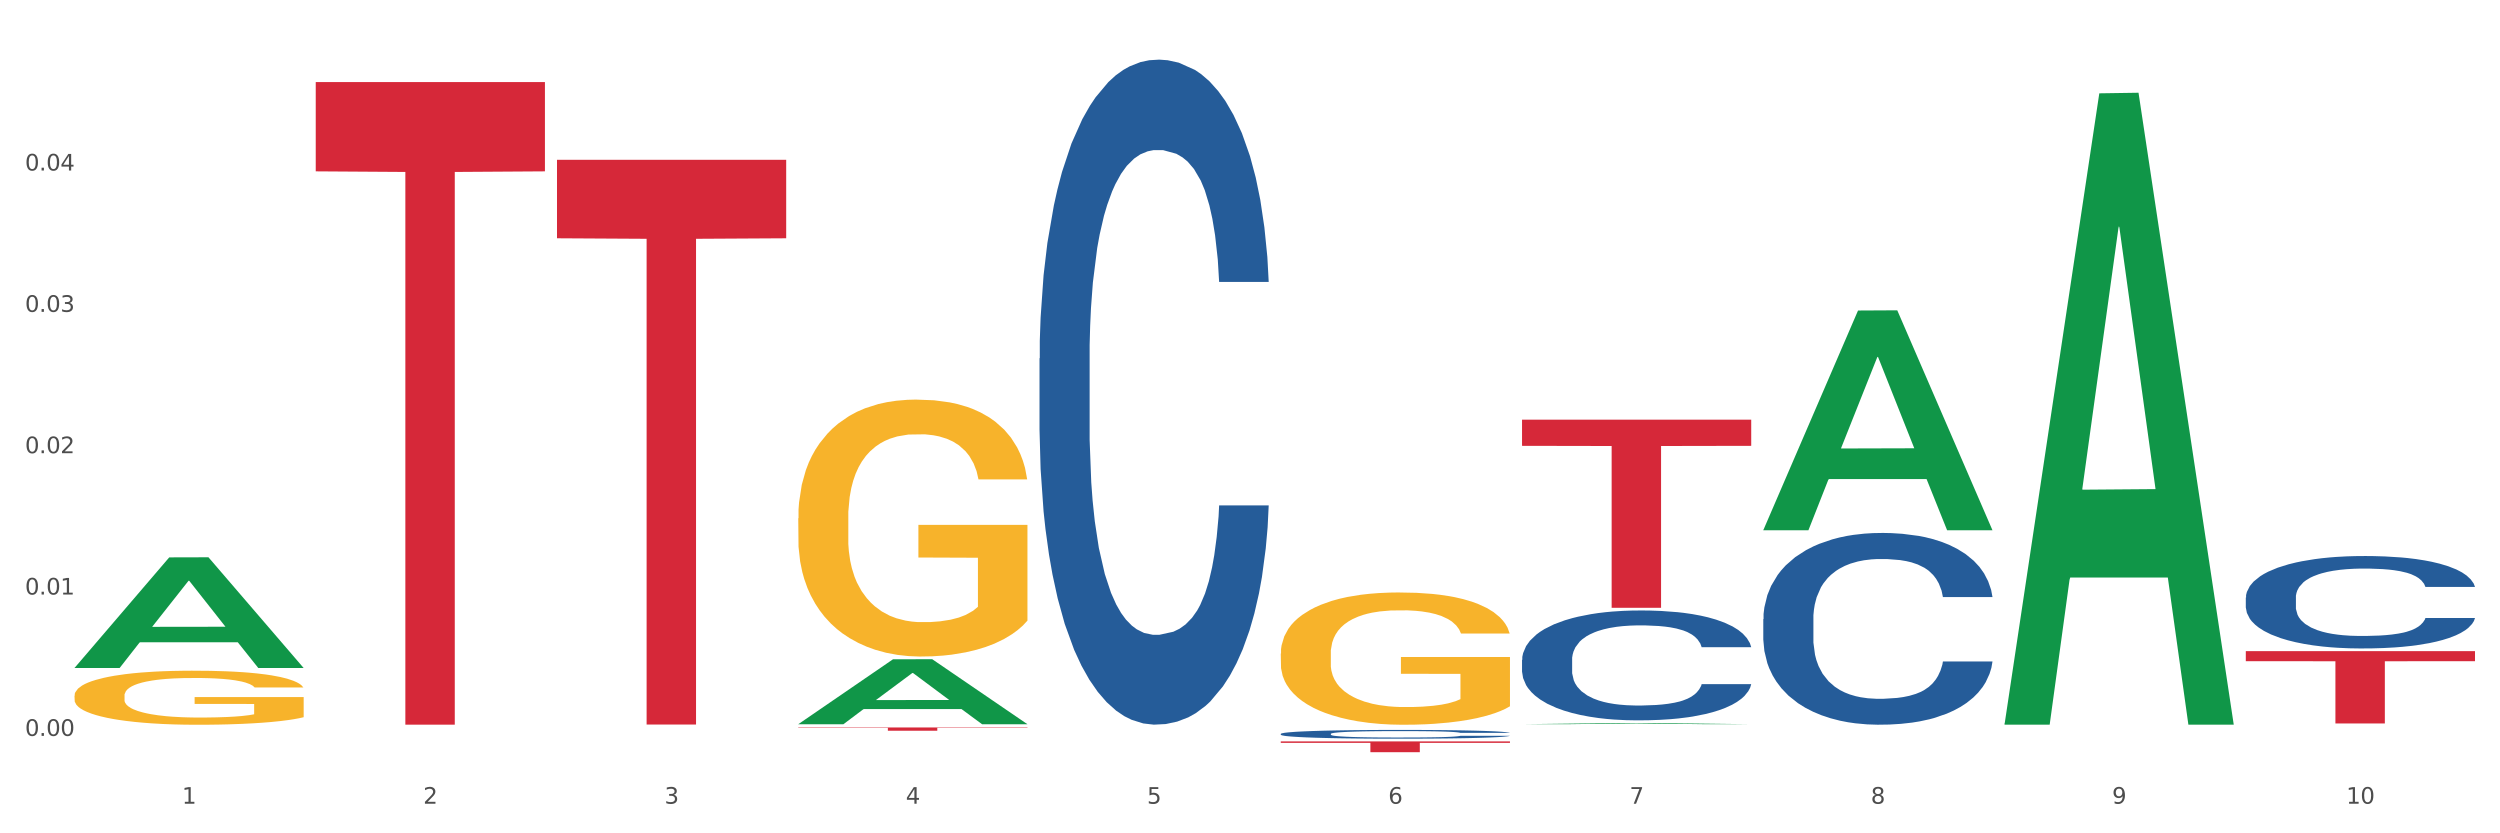
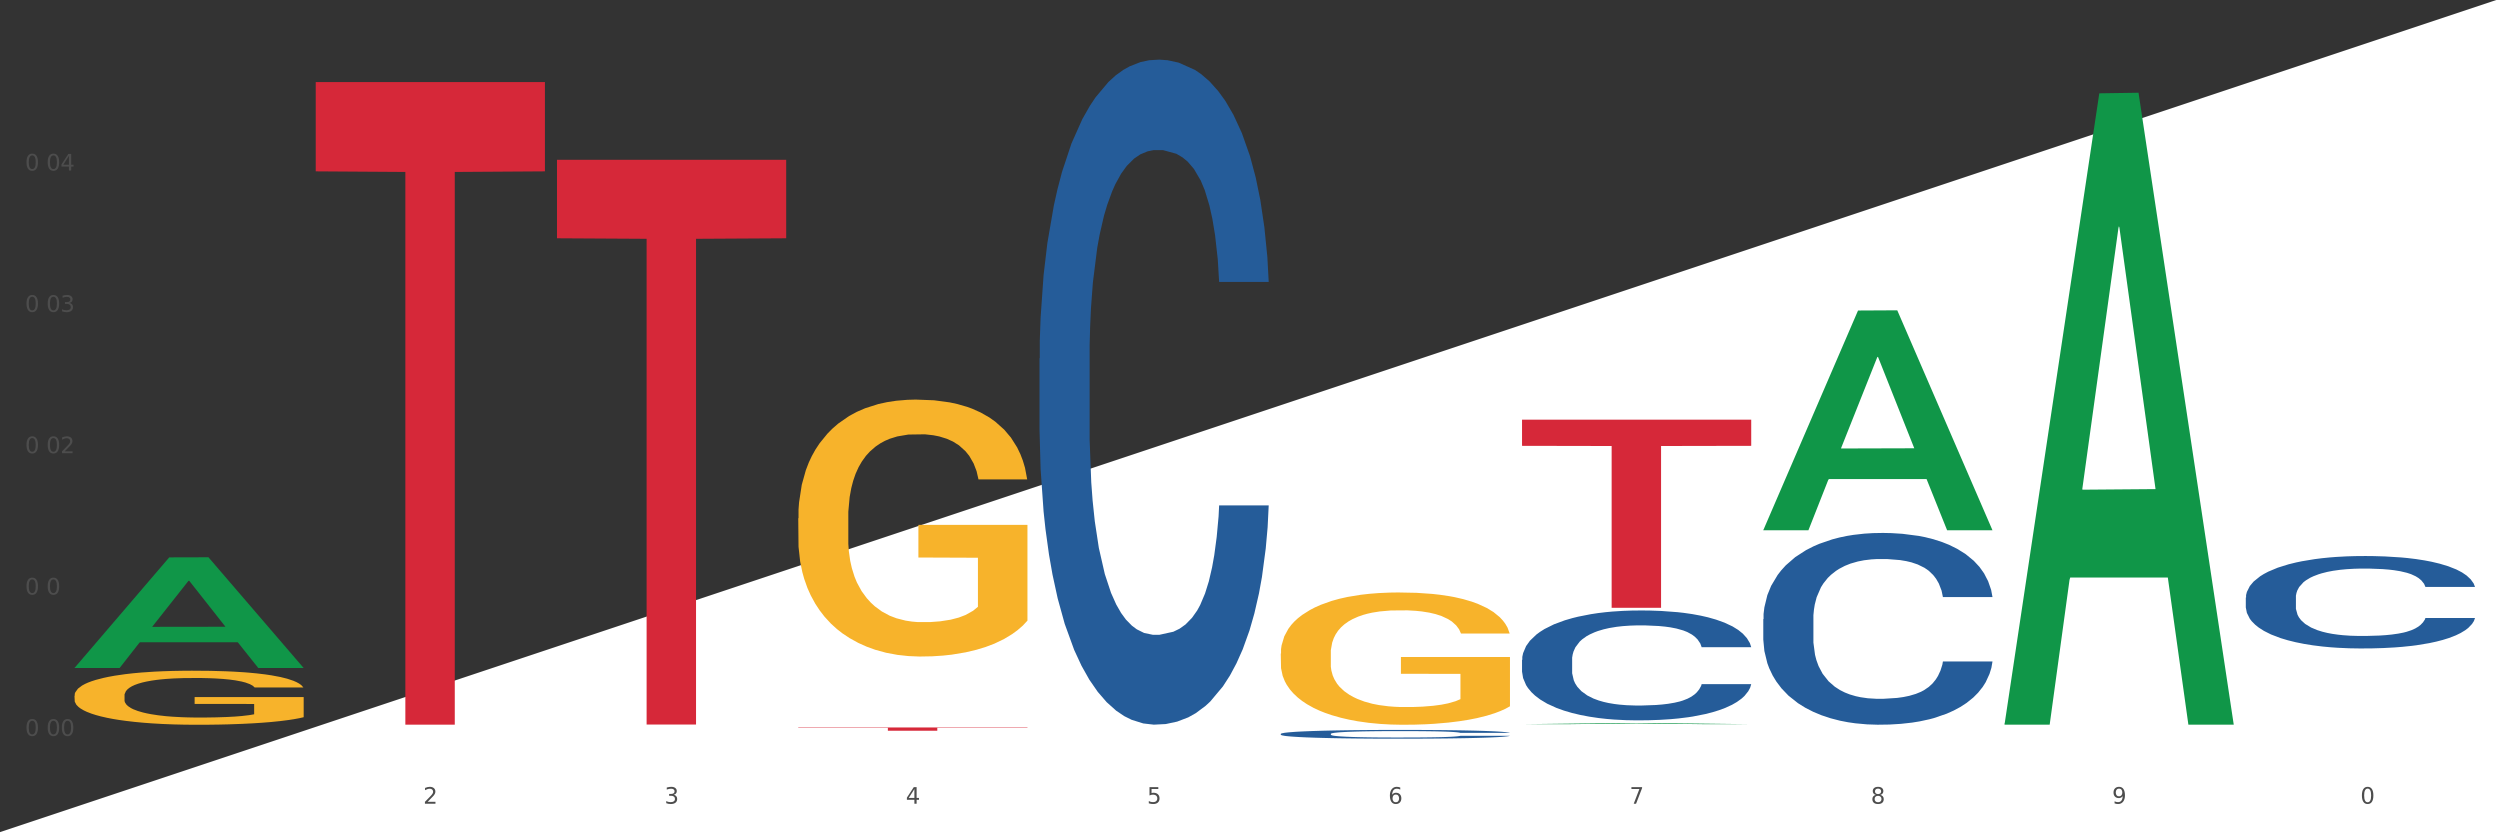
<svg xmlns="http://www.w3.org/2000/svg" xmlns:xlink="http://www.w3.org/1999/xlink" width="1080pt" height="360pt" viewBox="0 0 1080 360" version="1.1">
  <rect x="0" y="0" width="1080" height="360" fill="#333333" stroke="none" />
  <defs>
    <style type="text/css">*{stroke-linejoin: round; stroke-linecap: butt}</style>
  </defs>
  <g id="figure_1">
    <g id="patch_1">
-       <path d="M 0 360  L 1080 360  L 1080 0  L 0 0  z " style="fill: #ffffff; stroke: #ffffff; stroke-linejoin: miter" />
+       <path d="M 0 360  L 1080 360  L 1080 0  z " style="fill: #ffffff; stroke: #ffffff; stroke-linejoin: miter" />
    </g>
    <g id="axes_1">
      <g id="matplotlib.axis_1">
        <g id="xtick_1">
          <g id="text_1">
            <g style="fill: #4d4d4d" transform="translate(78.627 347.204) scale(0.096 -0.096)">
              <defs>
-                 <path id="DejaVuSans-31" d="M 794 531  L 1825 531  L 1825 4091  L 703 3866  L 703 4441  L 1819 4666  L 2450 4666  L 2450 531  L 3481 531  L 3481 0  L 794 0  L 794 531  z " transform="scale(0.016)" />
-               </defs>
+                 </defs>
              <use xlink:href="#DejaVuSans-31" />
            </g>
          </g>
        </g>
        <g id="xtick_2">
          <g id="text_2">
            <g style="fill: #4d4d4d" transform="translate(182.851 347.204) scale(0.096 -0.096)">
              <defs>
                <path id="DejaVuSans-32" d="M 1228 531  L 3431 531  L 3431 0  L 469 0  L 469 531  Q 828 903 1448 1529  Q 2069 2156 2228 2338  Q 2531 2678 2651 2914  Q 2772 3150 2772 3378  Q 2772 3750 2511 3984  Q 2250 4219 1831 4219  Q 1534 4219 1204 4116  Q 875 4013 500 3803  L 500 4441  Q 881 4594 1212 4672  Q 1544 4750 1819 4750  Q 2544 4750 2975 4387  Q 3406 4025 3406 3419  Q 3406 3131 3298 2873  Q 3191 2616 2906 2266  Q 2828 2175 2409 1742  Q 1991 1309 1228 531  z " transform="scale(0.016)" />
              </defs>
              <use xlink:href="#DejaVuSans-32" />
            </g>
          </g>
        </g>
        <g id="xtick_3">
          <g id="text_3">
            <g style="fill: #4d4d4d" transform="translate(287.074 347.204) scale(0.096 -0.096)">
              <defs>
                <path id="DejaVuSans-33" d="M 2597 2516  Q 3050 2419 3304 2112  Q 3559 1806 3559 1356  Q 3559 666 3084 287  Q 2609 -91 1734 -91  Q 1441 -91 1130 -33  Q 819 25 488 141  L 488 750  Q 750 597 1062 519  Q 1375 441 1716 441  Q 2309 441 2620 675  Q 2931 909 2931 1356  Q 2931 1769 2642 2001  Q 2353 2234 1838 2234  L 1294 2234  L 1294 2753  L 1863 2753  Q 2328 2753 2575 2939  Q 2822 3125 2822 3475  Q 2822 3834 2567 4026  Q 2313 4219 1838 4219  Q 1578 4219 1281 4162  Q 984 4106 628 3988  L 628 4550  Q 988 4650 1302 4700  Q 1616 4750 1894 4750  Q 2613 4750 3031 4423  Q 3450 4097 3450 3541  Q 3450 3153 3228 2886  Q 3006 2619 2597 2516  z " transform="scale(0.016)" />
              </defs>
              <use xlink:href="#DejaVuSans-33" />
            </g>
          </g>
        </g>
        <g id="xtick_4">
          <g id="text_4">
            <g style="fill: #4d4d4d" transform="translate(391.298 347.204) scale(0.096 -0.096)">
              <defs>
                <path id="DejaVuSans-34" d="M 2419 4116  L 825 1625  L 2419 1625  L 2419 4116  z M 2253 4666  L 3047 4666  L 3047 1625  L 3713 1625  L 3713 1100  L 3047 1100  L 3047 0  L 2419 0  L 2419 1100  L 313 1100  L 313 1709  L 2253 4666  z " transform="scale(0.016)" />
              </defs>
              <use xlink:href="#DejaVuSans-34" />
            </g>
          </g>
        </g>
        <g id="xtick_5">
          <g id="text_5">
            <g style="fill: #4d4d4d" transform="translate(495.522 347.204) scale(0.096 -0.096)">
              <defs>
                <path id="DejaVuSans-35" d="M 691 4666  L 3169 4666  L 3169 4134  L 1269 4134  L 1269 2991  Q 1406 3038 1543 3061  Q 1681 3084 1819 3084  Q 2600 3084 3056 2656  Q 3513 2228 3513 1497  Q 3513 744 3044 326  Q 2575 -91 1722 -91  Q 1428 -91 1123 -41  Q 819 9 494 109  L 494 744  Q 775 591 1075 516  Q 1375 441 1709 441  Q 2250 441 2565 725  Q 2881 1009 2881 1497  Q 2881 1984 2565 2268  Q 2250 2553 1709 2553  Q 1456 2553 1204 2497  Q 953 2441 691 2322  L 691 4666  z " transform="scale(0.016)" />
              </defs>
              <use xlink:href="#DejaVuSans-35" />
            </g>
          </g>
        </g>
        <g id="xtick_6">
          <g id="text_6">
            <g style="fill: #4d4d4d" transform="translate(599.745 347.204) scale(0.096 -0.096)">
              <defs>
                <path id="DejaVuSans-36" d="M 2113 2584  Q 1688 2584 1439 2293  Q 1191 2003 1191 1497  Q 1191 994 1439 701  Q 1688 409 2113 409  Q 2538 409 2786 701  Q 3034 994 3034 1497  Q 3034 2003 2786 2293  Q 2538 2584 2113 2584  z M 3366 4563  L 3366 3988  Q 3128 4100 2886 4159  Q 2644 4219 2406 4219  Q 1781 4219 1451 3797  Q 1122 3375 1075 2522  Q 1259 2794 1537 2939  Q 1816 3084 2150 3084  Q 2853 3084 3261 2657  Q 3669 2231 3669 1497  Q 3669 778 3244 343  Q 2819 -91 2113 -91  Q 1303 -91 875 529  Q 447 1150 447 2328  Q 447 3434 972 4092  Q 1497 4750 2381 4750  Q 2619 4750 2861 4703  Q 3103 4656 3366 4563  z " transform="scale(0.016)" />
              </defs>
              <use xlink:href="#DejaVuSans-36" />
            </g>
          </g>
        </g>
        <g id="xtick_7">
          <g id="text_7">
            <g style="fill: #4d4d4d" transform="translate(703.969 347.204) scale(0.096 -0.096)">
              <defs>
                <path id="DejaVuSans-37" d="M 525 4666  L 3525 4666  L 3525 4397  L 1831 0  L 1172 0  L 2766 4134  L 525 4134  L 525 4666  z " transform="scale(0.016)" />
              </defs>
              <use xlink:href="#DejaVuSans-37" />
            </g>
          </g>
        </g>
        <g id="xtick_8">
          <g id="text_8">
            <g style="fill: #4d4d4d" transform="translate(808.193 347.204) scale(0.096 -0.096)">
              <defs>
                <path id="DejaVuSans-38" d="M 2034 2216  Q 1584 2216 1326 1975  Q 1069 1734 1069 1313  Q 1069 891 1326 650  Q 1584 409 2034 409  Q 2484 409 2743 651  Q 3003 894 3003 1313  Q 3003 1734 2745 1975  Q 2488 2216 2034 2216  z M 1403 2484  Q 997 2584 770 2862  Q 544 3141 544 3541  Q 544 4100 942 4425  Q 1341 4750 2034 4750  Q 2731 4750 3128 4425  Q 3525 4100 3525 3541  Q 3525 3141 3298 2862  Q 3072 2584 2669 2484  Q 3125 2378 3379 2068  Q 3634 1759 3634 1313  Q 3634 634 3220 271  Q 2806 -91 2034 -91  Q 1263 -91 848 271  Q 434 634 434 1313  Q 434 1759 690 2068  Q 947 2378 1403 2484  z M 1172 3481  Q 1172 3119 1398 2916  Q 1625 2713 2034 2713  Q 2441 2713 2670 2916  Q 2900 3119 2900 3481  Q 2900 3844 2670 4047  Q 2441 4250 2034 4250  Q 1625 4250 1398 4047  Q 1172 3844 1172 3481  z " transform="scale(0.016)" />
              </defs>
              <use xlink:href="#DejaVuSans-38" />
            </g>
          </g>
        </g>
        <g id="xtick_9">
          <g id="text_9">
            <g style="fill: #4d4d4d" transform="translate(912.416 347.204) scale(0.096 -0.096)">
              <defs>
                <path id="DejaVuSans-39" d="M 703 97  L 703 672  Q 941 559 1184 500  Q 1428 441 1663 441  Q 2288 441 2617 861  Q 2947 1281 2994 2138  Q 2813 1869 2534 1725  Q 2256 1581 1919 1581  Q 1219 1581 811 2004  Q 403 2428 403 3163  Q 403 3881 828 4315  Q 1253 4750 1959 4750  Q 2769 4750 3195 4129  Q 3622 3509 3622 2328  Q 3622 1225 3098 567  Q 2575 -91 1691 -91  Q 1453 -91 1209 -44  Q 966 3 703 97  z M 1959 2075  Q 2384 2075 2632 2365  Q 2881 2656 2881 3163  Q 2881 3666 2632 3958  Q 2384 4250 1959 4250  Q 1534 4250 1286 3958  Q 1038 3666 1038 3163  Q 1038 2656 1286 2365  Q 1534 2075 1959 2075  z " transform="scale(0.016)" />
              </defs>
              <use xlink:href="#DejaVuSans-39" />
            </g>
          </g>
        </g>
        <g id="xtick_10">
          <g id="text_10">
            <g style="fill: #4d4d4d" transform="translate(1013.586 347.204) scale(0.096 -0.096)">
              <defs>
                <path id="DejaVuSans-30" d="M 2034 4250  Q 1547 4250 1301 3770  Q 1056 3291 1056 2328  Q 1056 1369 1301 889  Q 1547 409 2034 409  Q 2525 409 2770 889  Q 3016 1369 3016 2328  Q 3016 3291 2770 3770  Q 2525 4250 2034 4250  z M 2034 4750  Q 2819 4750 3233 4129  Q 3647 3509 3647 2328  Q 3647 1150 3233 529  Q 2819 -91 2034 -91  Q 1250 -91 836 529  Q 422 1150 422 2328  Q 422 3509 836 4129  Q 1250 4750 2034 4750  z " transform="scale(0.016)" />
              </defs>
              <use xlink:href="#DejaVuSans-31" />
              <use xlink:href="#DejaVuSans-30" transform="translate(63.623 0)" />
            </g>
          </g>
        </g>
        <g id="xtick_11" />
        <g id="xtick_12" />
        <g id="xtick_13" />
        <g id="xtick_14" />
        <g id="xtick_15" />
        <g id="xtick_16" />
        <g id="xtick_17" />
        <g id="xtick_18" />
        <g id="xtick_19" />
      </g>
      <g id="matplotlib.axis_2">
        <g id="ytick_1">
          <g id="text_11">
            <g style="fill: #4d4d4d" transform="translate(10.8 317.899) scale(0.096 -0.096)">
              <defs>
-                 <path id="DejaVuSans-2e" d="M 684 794  L 1344 794  L 1344 0  L 684 0  L 684 794  z " transform="scale(0.016)" />
-               </defs>
+                 </defs>
              <use xlink:href="#DejaVuSans-30" />
              <use xlink:href="#DejaVuSans-2e" transform="translate(63.623 0)" />
              <use xlink:href="#DejaVuSans-30" transform="translate(95.41 0)" />
              <use xlink:href="#DejaVuSans-30" transform="translate(159.033 0)" />
            </g>
          </g>
        </g>
        <g id="ytick_2">
          <g id="text_12">
            <g style="fill: #4d4d4d" transform="translate(10.8 256.84) scale(0.096 -0.096)">
              <use xlink:href="#DejaVuSans-30" />
              <use xlink:href="#DejaVuSans-2e" transform="translate(63.623 0)" />
              <use xlink:href="#DejaVuSans-30" transform="translate(95.41 0)" />
              <use xlink:href="#DejaVuSans-31" transform="translate(159.033 0)" />
            </g>
          </g>
        </g>
        <g id="ytick_3">
          <g id="text_13">
            <g style="fill: #4d4d4d" transform="translate(10.8 195.782) scale(0.096 -0.096)">
              <use xlink:href="#DejaVuSans-30" />
              <use xlink:href="#DejaVuSans-2e" transform="translate(63.623 0)" />
              <use xlink:href="#DejaVuSans-30" transform="translate(95.41 0)" />
              <use xlink:href="#DejaVuSans-32" transform="translate(159.033 0)" />
            </g>
          </g>
        </g>
        <g id="ytick_4">
          <g id="text_14">
            <g style="fill: #4d4d4d" transform="translate(10.8 134.723) scale(0.096 -0.096)">
              <use xlink:href="#DejaVuSans-30" />
              <use xlink:href="#DejaVuSans-2e" transform="translate(63.623 0)" />
              <use xlink:href="#DejaVuSans-30" transform="translate(95.41 0)" />
              <use xlink:href="#DejaVuSans-33" transform="translate(159.033 0)" />
            </g>
          </g>
        </g>
        <g id="ytick_5">
          <g id="text_15">
            <g style="fill: #4d4d4d" transform="translate(10.8 73.665) scale(0.096 -0.096)">
              <use xlink:href="#DejaVuSans-30" />
              <use xlink:href="#DejaVuSans-2e" transform="translate(63.623 0)" />
              <use xlink:href="#DejaVuSans-30" transform="translate(95.41 0)" />
              <use xlink:href="#DejaVuSans-34" transform="translate(159.033 0)" />
            </g>
          </g>
        </g>
        <g id="ytick_6" />
        <g id="ytick_7" />
        <g id="ytick_8" />
        <g id="ytick_9" />
        <g id="ytick_10" />
      </g>
      <g id="PolyCollection_1">
        <path d="M 32.175 288.497  L 32.277 288.452  L 73.107 240.787  L 90.051 240.742  L 131.187 288.587  L 111.589 288.587  L 102.709 277.445  L 60.552 277.445  L 60.246 277.625  L 51.671 288.587  L 32.175 288.587  L 32.175 288.497  L 65.86 270.797  L 97.401 270.752  L 81.783 250.94  L 81.579 250.85  L 81.375 250.985  L 65.758 270.752  L 65.86 270.797  L 32.175 288.497  z " clip-path="url(#p63af692a07)" style="fill: #109648" />
-         <path d="M 970.188 281.289  L 1069.2 281.289  L 1069.2 285.631  L 1030.252 285.66  L 1030.252 312.533  L 1008.901 312.533  L 1008.901 285.66  L 970.188 285.631  L 970.188 281.318  L 970.188 281.289  z " clip-path="url(#p63af692a07)" style="fill: #d62839" />
        <path d="M 657.517 181.308  L 756.529 181.308  L 756.529 192.6  L 717.581 192.676  L 717.581 262.565  L 696.23 262.565  L 696.23 192.676  L 657.517 192.6  L 657.517 181.384  L 657.517 181.308  z " clip-path="url(#p63af692a07)" style="fill: #d62839" />
-         <path d="M 553.293 320.271  L 652.306 320.271  L 652.306 320.921  L 613.358 320.925  L 613.358 324.95  L 592.006 324.95  L 592.006 320.925  L 553.293 320.921  L 553.293 320.275  L 553.293 320.271  z " clip-path="url(#p63af692a07)" style="fill: #d62839" />
        <path d="M 449.069 154.845  L 449.187 154.582  L 449.187 147.236  L 449.538 137.266  L 450.825 118.9  L 452.464 104.995  L 455.272 88.728  L 456.794 81.906  L 458.783 74.298  L 462.88 61.966  L 467.561 51.472  L 470.838 45.699  L 473.296 42.026  L 478.797 35.467  L 481.957 32.581  L 485.234 30.22  L 488.042 28.646  L 492.724 26.809  L 496.469 26.022  L 500.799 25.759  L 504.427 26.022  L 509.226 27.071  L 516.248 30.22  L 518.94 32.056  L 522.568 35.205  L 526.313 39.403  L 529.356 43.601  L 532.867 49.635  L 536.495 57.506  L 540.006 67.476  L 542.464 76.659  L 544.454 86.367  L 546.209 98.173  L 547.497 111.029  L 548.082 121.786  L 526.664 121.786  L 526.079 112.079  L 524.909 101.584  L 523.738 94.5  L 522.451 88.728  L 520.461 82.169  L 518.706 77.971  L 515.78 72.986  L 513.088 69.837  L 510.864 68.001  L 508.173 66.427  L 502.438 64.852  L 498.342 64.852  L 495.767 65.377  L 492.607 66.689  L 489.915 68.526  L 486.755 71.674  L 484.297 75.085  L 481.84 79.545  L 480.435 82.693  L 478.328 88.465  L 476.924 93.188  L 475.051 101.322  L 473.998 107.094  L 472.126 122.049  L 471.306 133.068  L 470.955 140.677  L 470.721 149.073  L 470.721 190.002  L 471.423 208.368  L 472.009 216.239  L 472.945 225.159  L 474.7 236.703  L 477.275 247.985  L 479.967 256.119  L 482.191 261.104  L 484.297 264.777  L 486.404 267.663  L 488.979 270.287  L 491.085 271.861  L 494.245 273.435  L 497.991 274.222  L 500.916 274.222  L 506.885 272.91  L 509.577 271.598  L 512.152 269.762  L 514.961 266.876  L 517.184 263.727  L 518.472 261.366  L 520.578 256.381  L 522.217 251.134  L 523.621 245.099  L 524.558 239.852  L 525.611 231.981  L 526.43 223.06  L 526.664 218.338  L 548.082 218.338  L 547.614 227.783  L 546.795 236.966  L 545.156 249.297  L 543.869 256.381  L 541.879 265.039  L 539.772 272.386  L 536.846 280.519  L 534.155 286.553  L 531.346 291.801  L 528.303 296.523  L 522.802 303.083  L 520.813 304.919  L 516.599 308.068  L 513.322 309.904  L 508.524 311.741  L 503.608 312.79  L 498.459 313.053  L 493.894 312.528  L 488.862 310.954  L 485.702 309.379  L 482.191 307.018  L 478.094 303.345  L 474.232 298.885  L 470.604 293.637  L 467.21 287.603  L 464.05 280.781  L 459.954 269.5  L 456.911 258.48  L 454.687 248.248  L 453.166 239.59  L 451.644 228.57  L 450.825 220.961  L 449.538 202.596  L 449.069 185.542  L 449.069 154.845  z " clip-path="url(#p63af692a07)" style="fill: #255c99" />
        <path d="M 553.293 317.028  L 553.41 317.025  L 553.41 316.928  L 553.761 316.796  L 555.049 316.554  L 556.687 316.37  L 559.496 316.155  L 561.017 316.065  L 563.007 315.965  L 567.103 315.802  L 571.785 315.663  L 575.062 315.587  L 577.52 315.539  L 583.02 315.452  L 586.18 315.414  L 589.457 315.383  L 592.266 315.362  L 596.948 315.338  L 600.693 315.328  L 605.023 315.324  L 608.651 315.328  L 613.45 315.341  L 620.472 315.383  L 623.164 315.407  L 626.792 315.449  L 630.537 315.504  L 633.58 315.56  L 637.091 315.639  L 640.719 315.743  L 644.23 315.875  L 646.688 315.996  L 648.677 316.124  L 650.433 316.28  L 651.72 316.45  L 652.306 316.592  L 630.888 316.592  L 630.303 316.464  L 629.132 316.325  L 627.962 316.231  L 626.675 316.155  L 624.685 316.069  L 622.929 316.013  L 620.004 315.947  L 617.312 315.906  L 615.088 315.882  L 612.396 315.861  L 606.661 315.84  L 602.565 315.84  L 599.99 315.847  L 596.83 315.864  L 594.139 315.889  L 590.979 315.93  L 588.521 315.975  L 586.063 316.034  L 584.659 316.076  L 582.552 316.152  L 581.148 316.214  L 579.275 316.322  L 578.222 316.398  L 576.349 316.595  L 575.53 316.741  L 575.179 316.841  L 574.945 316.952  L 574.945 317.492  L 575.647 317.735  L 576.232 317.839  L 577.168 317.956  L 578.924 318.109  L 581.499 318.258  L 584.191 318.365  L 586.414 318.431  L 588.521 318.479  L 590.628 318.517  L 593.202 318.552  L 595.309 318.573  L 598.469 318.594  L 602.214 318.604  L 605.14 318.604  L 611.109 318.587  L 613.801 318.569  L 616.375 318.545  L 619.184 318.507  L 621.408 318.465  L 622.695 318.434  L 624.802 318.368  L 626.441 318.299  L 627.845 318.22  L 628.781 318.15  L 629.835 318.046  L 630.654 317.929  L 630.888 317.866  L 652.306 317.866  L 651.837 317.991  L 651.018 318.112  L 649.38 318.275  L 648.092 318.368  L 646.103 318.483  L 643.996 318.58  L 641.07 318.687  L 638.378 318.767  L 635.569 318.836  L 632.526 318.898  L 627.026 318.985  L 625.036 319.009  L 620.823 319.051  L 617.546 319.075  L 612.747 319.099  L 607.832 319.113  L 602.682 319.117  L 598.118 319.11  L 593.085 319.089  L 589.925 319.068  L 586.414 319.037  L 582.318 318.988  L 578.456 318.93  L 574.828 318.86  L 571.434 318.781  L 568.274 318.691  L 564.177 318.542  L 561.135 318.396  L 558.911 318.261  L 557.389 318.147  L 555.868 318.001  L 555.049 317.901  L 553.761 317.658  L 553.293 317.433  L 553.293 317.028  z " clip-path="url(#p63af692a07)" style="fill: #255c99" />
        <path d="M 657.517 285.051  L 657.634 285.008  L 657.634 283.794  L 657.985 282.146  L 659.272 279.111  L 660.911 276.813  L 663.72 274.125  L 665.241 272.998  L 667.231 271.74  L 671.327 269.703  L 676.008 267.968  L 679.285 267.014  L 681.743 266.407  L 687.244 265.324  L 690.404 264.847  L 693.681 264.456  L 696.49 264.196  L 701.171 263.893  L 704.916 263.763  L 709.247 263.719  L 712.875 263.763  L 717.673 263.936  L 724.695 264.456  L 727.387 264.76  L 731.015 265.28  L 734.76 265.974  L 737.803 266.668  L 741.314 267.665  L 744.943 268.966  L 748.454 270.613  L 750.911 272.131  L 752.901 273.735  L 754.657 275.686  L 755.944 277.811  L 756.529 279.588  L 735.112 279.588  L 734.526 277.984  L 733.356 276.25  L 732.186 275.079  L 730.898 274.125  L 728.909 273.041  L 727.153 272.347  L 724.227 271.524  L 721.535 271.003  L 719.312 270.7  L 716.62 270.44  L 710.885 270.18  L 706.789 270.18  L 704.214 270.266  L 701.054 270.483  L 698.362 270.787  L 695.202 271.307  L 692.745 271.871  L 690.287 272.608  L 688.882 273.128  L 686.776 274.082  L 685.371 274.862  L 683.499 276.206  L 682.445 277.16  L 680.573 279.632  L 679.754 281.453  L 679.402 282.71  L 679.168 284.097  L 679.168 290.861  L 679.871 293.896  L 680.456 295.197  L 681.392 296.671  L 683.148 298.579  L 685.722 300.443  L 688.414 301.787  L 690.638 302.611  L 692.745 303.218  L 694.851 303.695  L 697.426 304.129  L 699.533 304.389  L 702.693 304.649  L 706.438 304.779  L 709.364 304.779  L 715.332 304.562  L 718.024 304.345  L 720.599 304.042  L 723.408 303.565  L 725.632 303.045  L 726.919 302.654  L 729.026 301.831  L 730.664 300.964  L 732.069 299.966  L 733.005 299.099  L 734.058 297.798  L 734.877 296.324  L 735.112 295.544  L 756.529 295.544  L 756.061 297.105  L 755.242 298.622  L 753.603 300.66  L 752.316 301.831  L 750.326 303.261  L 748.22 304.475  L 745.294 305.82  L 742.602 306.817  L 739.793 307.684  L 736.75 308.464  L 731.249 309.548  L 729.26 309.852  L 725.046 310.372  L 721.769 310.676  L 716.971 310.979  L 712.055 311.153  L 706.906 311.196  L 702.341 311.109  L 697.309 310.849  L 694.149 310.589  L 690.638 310.199  L 686.542 309.592  L 682.679 308.855  L 679.051 307.987  L 675.657 306.99  L 672.497 305.863  L 668.401 303.999  L 665.358 302.178  L 663.134 300.487  L 661.613 299.056  L 660.091 297.235  L 659.272 295.977  L 657.985 292.942  L 657.517 290.124  L 657.517 285.051  z " clip-path="url(#p63af692a07)" style="fill: #255c99" />
        <path d="M 761.74 267.455  L 761.857 267.379  L 761.857 265.26  L 762.208 262.385  L 763.496 257.089  L 765.134 253.079  L 767.943 248.388  L 769.465 246.421  L 771.454 244.226  L 775.551 240.67  L 780.232 237.644  L 783.509 235.979  L 785.967 234.92  L 791.467 233.028  L 794.627 232.196  L 797.904 231.515  L 800.713 231.061  L 805.395 230.532  L 809.14 230.305  L 813.47 230.229  L 817.098 230.305  L 821.897 230.607  L 828.919 231.515  L 831.611 232.045  L 835.239 232.953  L 838.984 234.163  L 842.027 235.374  L 845.538 237.114  L 849.166 239.384  L 852.677 242.259  L 855.135 244.907  L 857.125 247.707  L 858.88 251.112  L 860.168 254.819  L 860.753 257.921  L 839.335 257.921  L 838.75 255.122  L 837.58 252.095  L 836.409 250.052  L 835.122 248.388  L 833.132 246.496  L 831.377 245.286  L 828.451 243.848  L 825.759 242.94  L 823.535 242.411  L 820.843 241.957  L 815.109 241.503  L 811.012 241.503  L 808.438 241.654  L 805.278 242.032  L 802.586 242.562  L 799.426 243.47  L 796.968 244.453  L 794.51 245.74  L 793.106 246.648  L 790.999 248.312  L 789.595 249.674  L 787.722 252.02  L 786.669 253.684  L 784.796 257.997  L 783.977 261.175  L 783.626 263.369  L 783.392 265.79  L 783.392 277.593  L 784.094 282.89  L 784.679 285.159  L 785.616 287.732  L 787.371 291.061  L 789.946 294.315  L 792.638 296.66  L 794.862 298.098  L 796.968 299.157  L 799.075 299.989  L 801.65 300.746  L 803.756 301.2  L 806.916 301.654  L 810.661 301.881  L 813.587 301.881  L 819.556 301.502  L 822.248 301.124  L 824.823 300.595  L 827.632 299.762  L 829.855 298.854  L 831.143 298.173  L 833.249 296.736  L 834.888 295.223  L 836.292 293.482  L 837.229 291.969  L 838.282 289.699  L 839.101 287.127  L 839.335 285.765  L 860.753 285.765  L 860.285 288.489  L 859.465 291.137  L 857.827 294.693  L 856.539 296.736  L 854.55 299.233  L 852.443 301.351  L 849.517 303.697  L 846.825 305.437  L 844.017 306.95  L 840.974 308.312  L 835.473 310.204  L 833.483 310.733  L 829.27 311.641  L 825.993 312.171  L 821.195 312.7  L 816.279 313.003  L 811.13 313.079  L 806.565 312.927  L 801.533 312.473  L 798.373 312.019  L 794.862 311.338  L 790.765 310.279  L 786.903 308.993  L 783.275 307.48  L 779.881 305.74  L 776.721 303.772  L 772.625 300.519  L 769.582 297.341  L 767.358 294.39  L 765.837 291.893  L 764.315 288.716  L 763.496 286.521  L 762.208 281.225  L 761.74 276.307  L 761.74 267.455  z " clip-path="url(#p63af692a07)" style="fill: #255c99" />
        <path d="M 970.188 258.144  L 970.305 258.107  L 970.305 257.086  L 970.656 255.7  L 971.943 253.147  L 973.582 251.214  L 976.39 248.953  L 977.912 248.005  L 979.902 246.947  L 983.998 245.233  L 988.679 243.774  L 991.956 242.972  L 994.414 242.461  L 999.915 241.55  L 1003.075 241.148  L 1006.352 240.82  L 1009.161 240.601  L 1013.842 240.346  L 1017.587 240.237  L 1021.917 240.2  L 1025.546 240.237  L 1030.344 240.382  L 1037.366 240.82  L 1040.058 241.075  L 1043.686 241.513  L 1047.431 242.097  L 1050.474 242.68  L 1053.985 243.519  L 1057.613 244.613  L 1061.125 245.999  L 1063.582 247.275  L 1065.572 248.625  L 1067.327 250.266  L 1068.615 252.053  L 1069.2 253.548  L 1047.782 253.548  L 1047.197 252.199  L 1046.027 250.74  L 1044.857 249.755  L 1043.569 248.953  L 1041.58 248.041  L 1039.824 247.458  L 1036.898 246.765  L 1034.206 246.327  L 1031.983 246.072  L 1029.291 245.853  L 1023.556 245.634  L 1019.46 245.634  L 1016.885 245.707  L 1013.725 245.89  L 1011.033 246.145  L 1007.873 246.582  L 1005.415 247.057  L 1002.958 247.677  L 1001.553 248.114  L 999.447 248.917  L 998.042 249.573  L 996.17 250.704  L 995.116 251.506  L 993.244 253.585  L 992.424 255.116  L 992.073 256.174  L 991.839 257.341  L 991.839 263.031  L 992.541 265.583  L 993.127 266.678  L 994.063 267.918  L 995.818 269.522  L 998.393 271.09  L 1001.085 272.221  L 1003.309 272.914  L 1005.415 273.425  L 1007.522 273.826  L 1010.097 274.19  L 1012.203 274.409  L 1015.363 274.628  L 1019.109 274.737  L 1022.035 274.737  L 1028.003 274.555  L 1030.695 274.373  L 1033.27 274.117  L 1036.079 273.716  L 1038.303 273.279  L 1039.59 272.95  L 1041.697 272.257  L 1043.335 271.528  L 1044.739 270.689  L 1045.676 269.96  L 1046.729 268.866  L 1047.548 267.626  L 1047.782 266.969  L 1069.2 266.969  L 1068.732 268.282  L 1067.913 269.559  L 1066.274 271.273  L 1064.987 272.257  L 1062.997 273.461  L 1060.89 274.482  L 1057.965 275.613  L 1055.273 276.452  L 1052.464 277.181  L 1049.421 277.837  L 1043.92 278.749  L 1041.931 279.004  L 1037.717 279.442  L 1034.44 279.697  L 1029.642 279.953  L 1024.726 280.099  L 1019.577 280.135  L 1015.012 280.062  L 1009.98 279.843  L 1006.82 279.624  L 1003.309 279.296  L 999.212 278.786  L 995.35 278.166  L 991.722 277.436  L 988.328 276.597  L 985.168 275.649  L 981.072 274.081  L 978.029 272.549  L 975.805 271.127  L 974.284 269.923  L 972.762 268.392  L 971.943 267.334  L 970.656 264.781  L 970.188 262.411  L 970.188 258.144  z " clip-path="url(#p63af692a07)" style="fill: #255c99" />
        <path d="M 240.622 69.034  L 339.635 69.034  L 339.635 102.935  L 300.687 103.164  L 300.687 312.984  L 279.336 312.984  L 279.336 103.164  L 240.622 102.935  L 240.622 69.263  L 240.622 69.034  z " clip-path="url(#p63af692a07)" style="fill: #d62839" />
        <path d="M 136.399 35.443  L 235.411 35.443  L 235.411 74.024  L 196.463 74.284  L 196.463 313.069  L 175.112 313.069  L 175.112 74.284  L 136.399 74.024  L 136.399 35.703  L 136.399 35.443  z " clip-path="url(#p63af692a07)" style="fill: #d62839" />
        <path d="M 32.175 300.534  L 32.292 300.512  L 32.292 299.745  L 32.526 299.083  L 33.695 297.484  L 35.448 296.161  L 36.734 295.457  L 38.02 294.881  L 39.54 294.305  L 41.41 293.708  L 44.8 292.834  L 46.904 292.386  L 49.476 291.916  L 54.152 291.234  L 57.542 290.85  L 61.049 290.53  L 66.777 290.146  L 70.517 289.975  L 74.492 289.847  L 79.285 289.762  L 82.909 289.741  L 90.858 289.805  L 97.638 289.997  L 100.911 290.146  L 105.119 290.402  L 107.34 290.573  L 110.964 290.914  L 114.705 291.362  L 117.277 291.746  L 121.134 292.471  L 124.057 293.196  L 126.745 294.092  L 128.148 294.711  L 129.2 295.287  L 130.135 295.948  L 131.071 296.993  L 110.029 296.993  L 109.211 296.246  L 107.925 295.543  L 106.054 294.86  L 104.418 294.433  L 101.612 293.9  L 99.041 293.559  L 96.352 293.303  L 93.079 293.09  L 90.507 292.983  L 86.883 292.898  L 79.752 292.919  L 74.96 293.09  L 71.686 293.303  L 69.582 293.495  L 67.712 293.708  L 65.608 294.007  L 63.153 294.455  L 61.399 294.86  L 59.646 295.372  L 58.243 295.884  L 56.957 296.481  L 55.905 297.121  L 55.087 297.782  L 54.386 298.593  L 53.801 299.937  L 53.801 302.859  L 54.035 303.52  L 54.619 304.395  L 55.321 305.056  L 56.49 305.845  L 57.542 306.378  L 59.529 307.146  L 61.75 307.786  L 63.504 308.191  L 65.257 308.533  L 68.296 309.002  L 71.686 309.386  L 74.609 309.62  L 78.583 309.834  L 81.272 309.919  L 83.61 309.962  L 89.338 309.962  L 93.429 309.898  L 97.988 309.748  L 101.495 309.556  L 104.418 309.322  L 107.691 308.938  L 109.795 308.575  L 109.795 304.117  L 84.078 304.096  L 84.078 301.131  L 131.187 301.131  L 131.187 309.834  L 129.2 310.282  L 126.979 310.687  L 124.641 311.05  L 121.134 311.498  L 116.926 311.924  L 113.185 312.223  L 109.211 312.479  L 104.535 312.713  L 98.456 312.927  L 94.715 313.012  L 90.039 313.076  L 84.545 313.097  L 79.752 313.055  L 75.076 312.948  L 70.167 312.756  L 65.374 312.479  L 61.75 312.201  L 58.126 311.86  L 54.269 311.412  L 51.229 310.986  L 48.891 310.602  L 46.32 310.111  L 43.514 309.471  L 41.41 308.895  L 39.54 308.298  L 37.552 307.53  L 36.15 306.869  L 34.747 306.037  L 33.928 305.418  L 32.993 304.459  L 32.292 303.115  L 32.175 300.534  z " clip-path="url(#p63af692a07)" style="fill: #f7b32b" />
        <path d="M 344.846 314.251  L 443.858 314.251  L 443.858 314.448  L 404.91 314.45  L 404.91 315.669  L 383.559 315.669  L 383.559 314.45  L 344.846 314.448  L 344.846 314.253  L 344.846 314.251  z " clip-path="url(#p63af692a07)" style="fill: #d62839" />
-         <path d="M 344.846 312.819  L 344.948 312.792  L 385.778 284.805  L 402.722 284.778  L 443.858 312.871  L 424.26 312.871  L 415.379 306.329  L 373.223 306.329  L 372.916 306.435  L 364.342 312.871  L 344.846 312.871  L 344.846 312.819  L 378.53 302.425  L 410.072 302.399  L 394.454 290.766  L 394.25 290.713  L 394.046 290.793  L 378.428 302.399  L 378.53 302.425  L 344.846 312.819  z " clip-path="url(#p63af692a07)" style="fill: #109648" />
        <path d="M 657.517 312.862  L 657.619 312.861  L 698.449 312.35  L 715.393 312.35  L 756.529 312.863  L 736.931 312.863  L 728.05 312.743  L 685.893 312.743  L 685.587 312.745  L 677.013 312.863  L 657.517 312.863  L 657.517 312.862  L 691.201 312.672  L 722.742 312.672  L 707.125 312.459  L 706.921 312.458  L 706.717 312.46  L 691.099 312.672  L 691.201 312.672  L 657.517 312.862  z " clip-path="url(#p63af692a07)" style="fill: #109648" />
        <path d="M 761.74 228.897  L 761.842 228.807  L 802.672 134.143  L 819.617 134.054  L 860.753 229.075  L 841.154 229.075  L 832.274 206.948  L 790.117 206.948  L 789.811 207.305  L 781.237 229.075  L 761.74 229.075  L 761.74 228.897  L 795.425 193.743  L 826.966 193.654  L 811.349 154.307  L 811.144 154.129  L 810.94 154.396  L 795.323 193.654  L 795.425 193.743  L 761.74 228.897  z " clip-path="url(#p63af692a07)" style="fill: #109648" />
        <path d="M 553.293 282.355  L 553.41 282.303  L 553.41 280.424  L 553.644 278.806  L 554.813 274.891  L 556.566 271.655  L 557.852 269.933  L 559.138 268.524  L 560.658 267.114  L 562.528 265.653  L 565.918 263.513  L 568.022 262.417  L 570.594 261.269  L 575.27 259.598  L 578.66 258.659  L 582.167 257.876  L 587.895 256.937  L 591.636 256.519  L 595.61 256.206  L 600.403 255.997  L 604.027 255.945  L 611.976 256.101  L 618.756 256.571  L 622.029 256.937  L 626.237 257.563  L 628.458 257.98  L 632.082 258.816  L 635.823 259.912  L 638.395 260.851  L 642.252 262.626  L 645.175 264.4  L 647.863 266.592  L 649.266 268.106  L 650.318 269.515  L 651.253 271.133  L 652.189 273.691  L 631.147 273.691  L 630.329 271.864  L 629.043 270.142  L 627.173 268.471  L 625.536 267.428  L 622.73 266.123  L 620.159 265.288  L 617.47 264.661  L 614.197 264.139  L 611.625 263.878  L 608.001 263.67  L 600.87 263.722  L 596.078 264.139  L 592.805 264.661  L 590.7 265.131  L 588.83 265.653  L 586.726 266.384  L 584.271 267.48  L 582.518 268.471  L 580.764 269.724  L 579.361 270.977  L 578.075 272.438  L 577.023 274.004  L 576.205 275.622  L 575.504 277.605  L 574.919 280.894  L 574.919 288.044  L 575.153 289.662  L 575.737 291.802  L 576.439 293.42  L 577.608 295.351  L 578.66 296.656  L 580.647 298.535  L 582.868 300.101  L 584.622 301.093  L 586.375 301.928  L 589.415 303.076  L 592.805 304.016  L 595.727 304.59  L 599.702 305.112  L 602.39 305.32  L 604.728 305.425  L 610.456 305.425  L 614.548 305.268  L 619.107 304.903  L 622.613 304.433  L 625.536 303.859  L 628.809 302.919  L 630.913 302.032  L 630.913 291.124  L 605.196 291.071  L 605.196 283.816  L 652.306 283.816  L 652.306 305.112  L 650.318 306.208  L 648.097 307.199  L 645.759 308.087  L 642.252 309.183  L 638.044 310.227  L 634.303 310.957  L 630.329 311.584  L 625.653 312.158  L 619.574 312.68  L 615.833 312.889  L 611.158 313.045  L 605.663 313.097  L 600.87 312.993  L 596.195 312.732  L 591.285 312.262  L 586.492 311.584  L 582.868 310.905  L 579.244 310.07  L 575.387 308.974  L 572.347 307.93  L 570.009 306.991  L 567.438 305.79  L 564.632 304.224  L 562.528 302.815  L 560.658 301.354  L 558.67 299.475  L 557.268 297.857  L 555.865 295.821  L 555.047 294.307  L 554.111 291.959  L 553.41 288.671  L 553.293 282.355  z " clip-path="url(#p63af692a07)" style="fill: #f7b32b" />
        <path d="M 344.846 223.915  L 344.963 223.813  L 344.963 220.164  L 345.197 217.021  L 346.366 209.418  L 348.119 203.133  L 349.405 199.788  L 350.691 197.051  L 352.21 194.313  L 354.081 191.475  L 357.471 187.319  L 359.575 185.19  L 362.147 182.96  L 366.823 179.716  L 370.213 177.891  L 373.72 176.37  L 379.448 174.545  L 383.188 173.734  L 387.163 173.126  L 391.956 172.721  L 395.579 172.619  L 403.529 172.923  L 410.309 173.836  L 413.582 174.545  L 417.79 175.762  L 420.011 176.573  L 423.635 178.195  L 427.376 180.324  L 429.947 182.149  L 433.805 185.595  L 436.728 189.042  L 439.416 193.3  L 440.819 196.24  L 441.871 198.977  L 442.806 202.119  L 443.741 207.087  L 422.7 207.087  L 421.882 203.539  L 420.596 200.193  L 418.725 196.949  L 417.089 194.922  L 414.283 192.387  L 411.711 190.765  L 409.023 189.549  L 405.75 188.535  L 403.178 188.028  L 399.554 187.623  L 392.423 187.724  L 387.63 188.535  L 384.357 189.549  L 382.253 190.461  L 380.383 191.475  L 378.279 192.894  L 375.824 195.023  L 374.07 196.949  L 372.317 199.382  L 370.914 201.815  L 369.628 204.654  L 368.576 207.695  L 367.758 210.837  L 367.056 214.69  L 366.472 221.076  L 366.472 234.965  L 366.706 238.107  L 367.29 242.264  L 367.992 245.406  L 369.161 249.157  L 370.213 251.691  L 372.2 255.341  L 374.421 258.382  L 376.174 260.308  L 377.928 261.93  L 380.967 264.16  L 384.357 265.985  L 387.28 267.1  L 391.254 268.114  L 393.943 268.52  L 396.281 268.722  L 402.009 268.722  L 406.1 268.418  L 410.659 267.709  L 414.166 266.796  L 417.089 265.681  L 420.362 263.856  L 422.466 262.133  L 422.466 240.946  L 396.748 240.844  L 396.748 226.753  L 443.858 226.753  L 443.858 268.114  L 441.871 270.243  L 439.65 272.169  L 437.312 273.892  L 433.805 276.021  L 429.597 278.049  L 425.856 279.468  L 421.882 280.684  L 417.206 281.8  L 411.127 282.813  L 407.386 283.219  L 402.71 283.523  L 397.216 283.624  L 392.423 283.422  L 387.747 282.915  L 382.838 282.002  L 378.045 280.684  L 374.421 279.367  L 370.797 277.745  L 366.94 275.616  L 363.9 273.588  L 361.562 271.764  L 358.99 269.432  L 356.185 266.391  L 354.081 263.654  L 352.21 260.815  L 350.223 257.166  L 348.82 254.023  L 347.418 250.069  L 346.599 247.13  L 345.664 242.568  L 344.963 236.181  L 344.846 223.915  z " clip-path="url(#p63af692a07)" style="fill: #f7b32b" />
        <path d="M 865.964 312.539  L 866.066 312.283  L 906.896 40.318  L 923.84 40.062  L 964.976 313.052  L 945.378 313.052  L 936.498 249.483  L 894.341 249.483  L 894.034 250.508  L 885.46 313.052  L 865.964 313.052  L 865.964 312.539  L 899.649 211.546  L 931.19 211.29  L 915.572 98.249  L 915.368 97.736  L 915.164 98.505  L 899.547 211.29  L 899.649 211.546  L 865.964 312.539  z " clip-path="url(#p63af692a07)" style="fill: #109648" />
      </g>
    </g>
  </g>
  <defs>
    <clipPath id="p63af692a07">
      <rect x="32.175" y="10.8" width="1037.025" height="329.109" />
    </clipPath>
  </defs>
</svg>